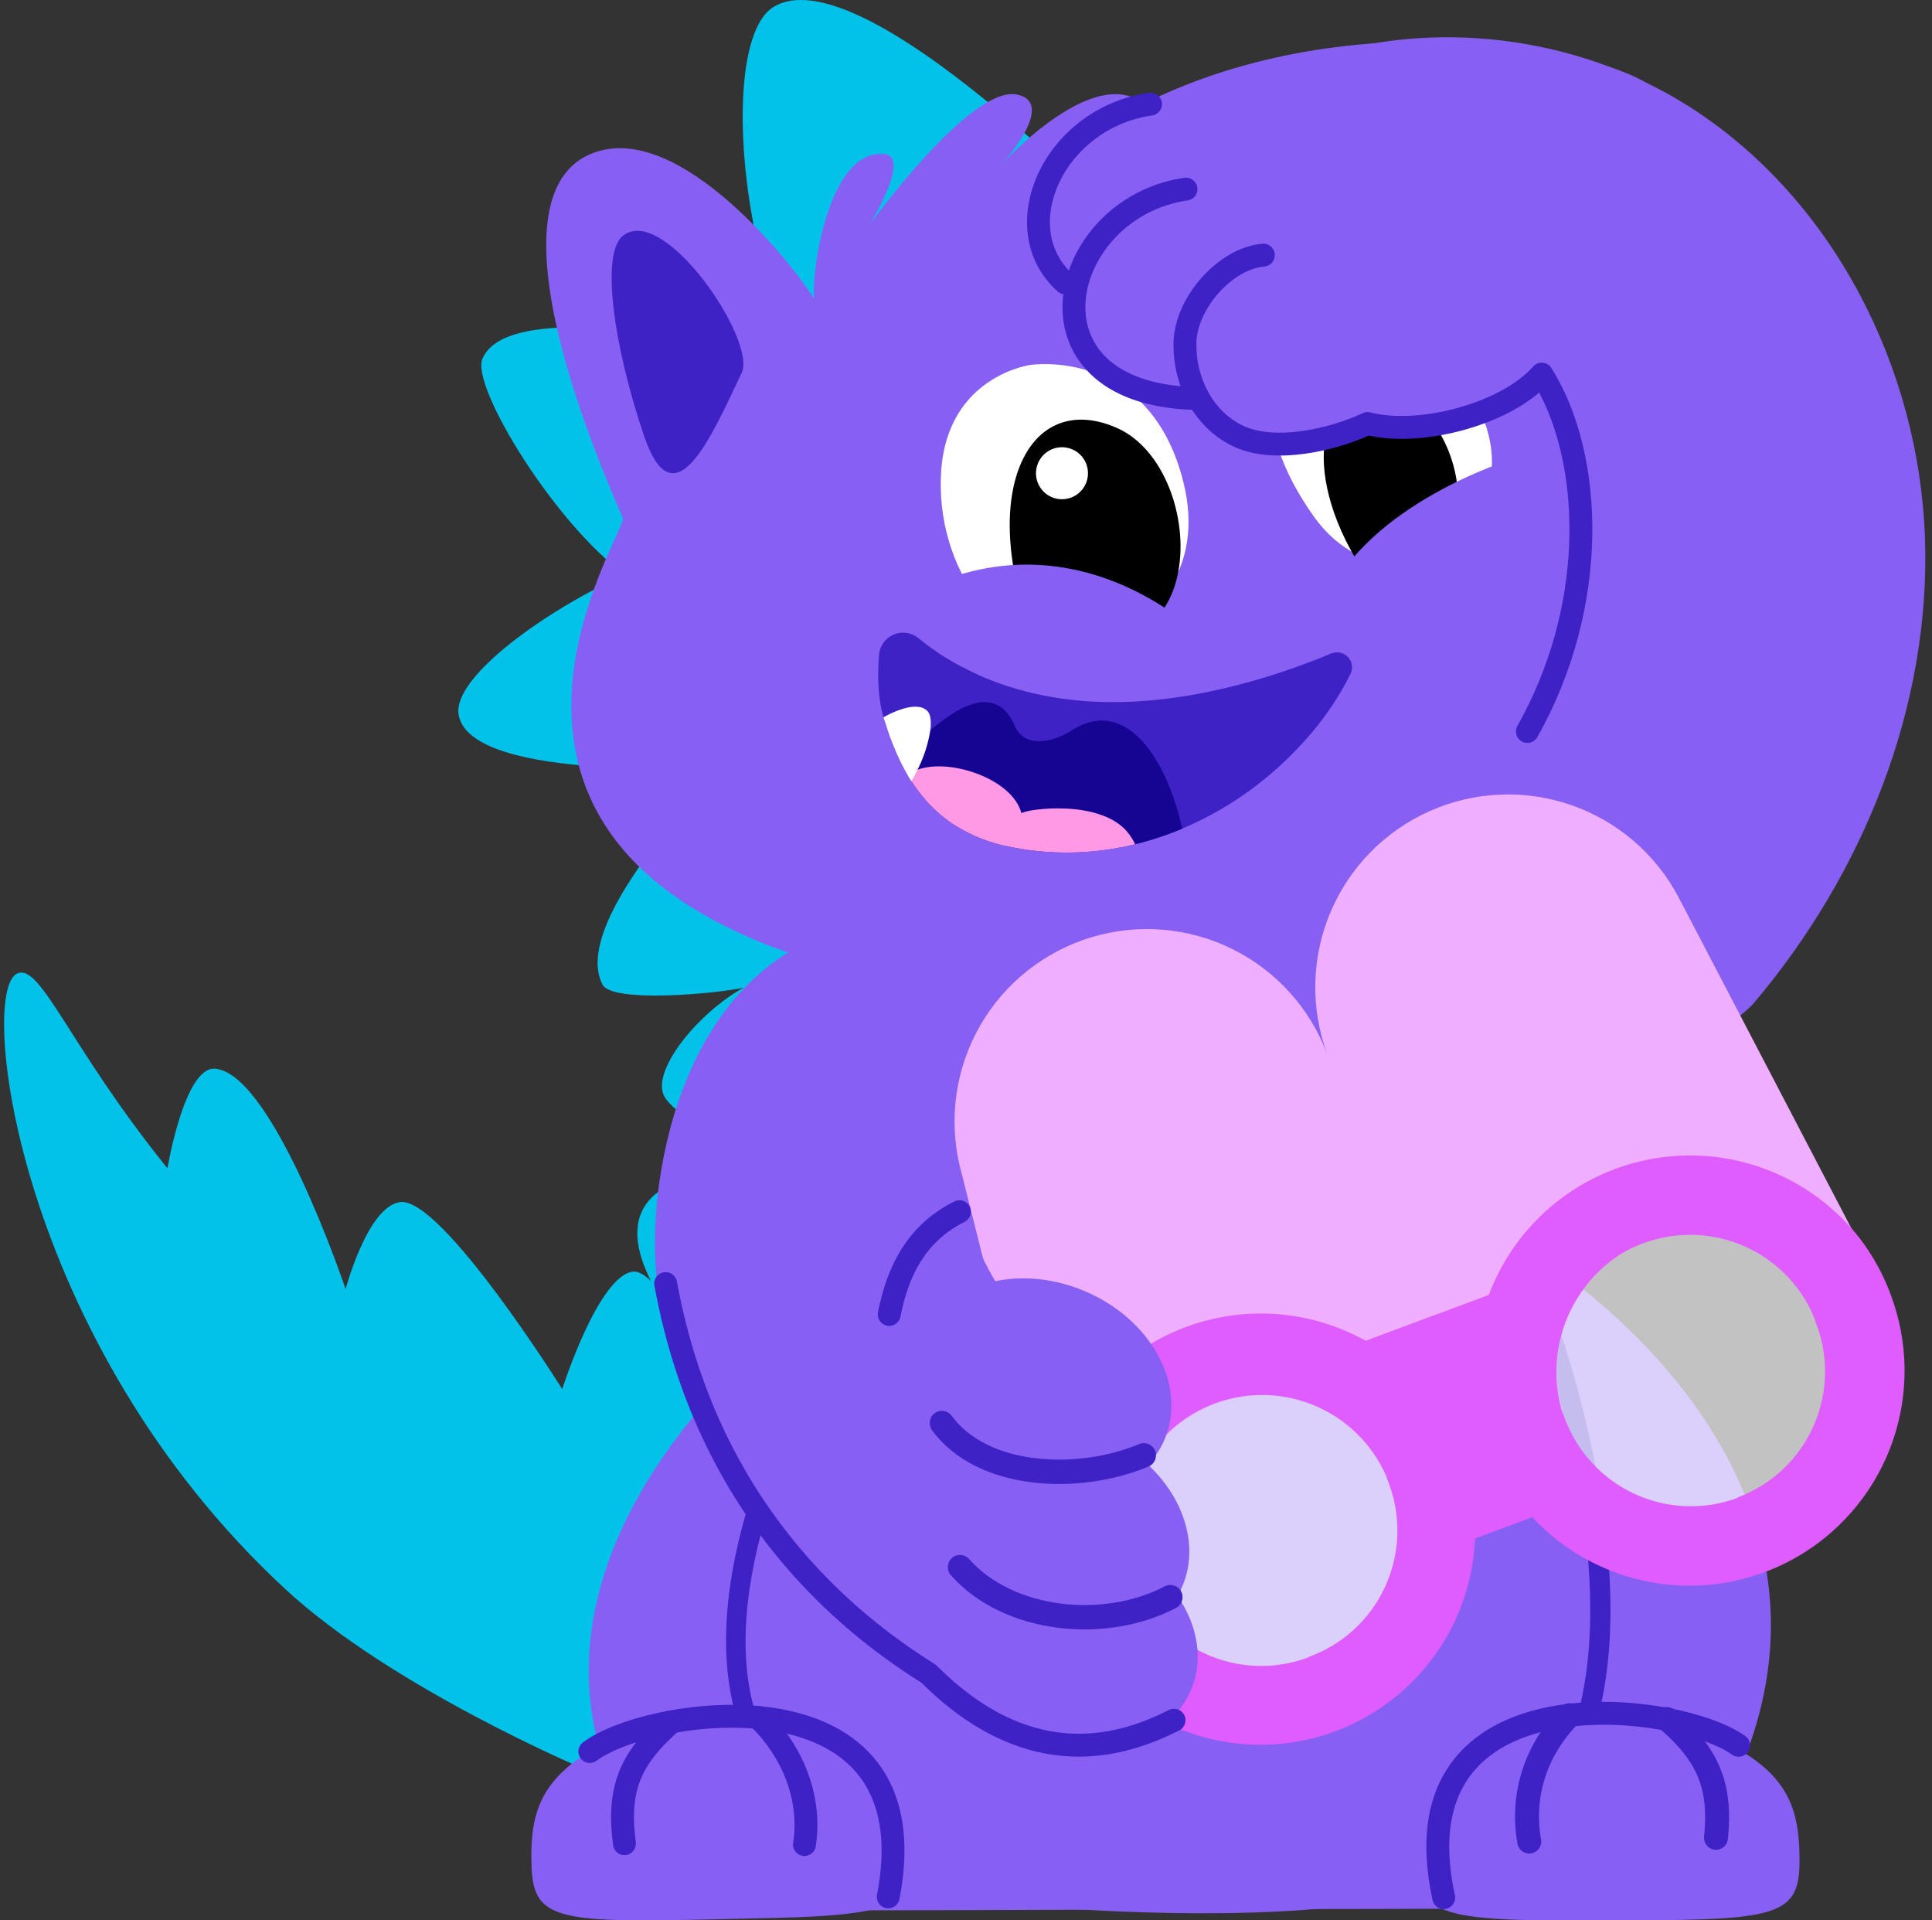
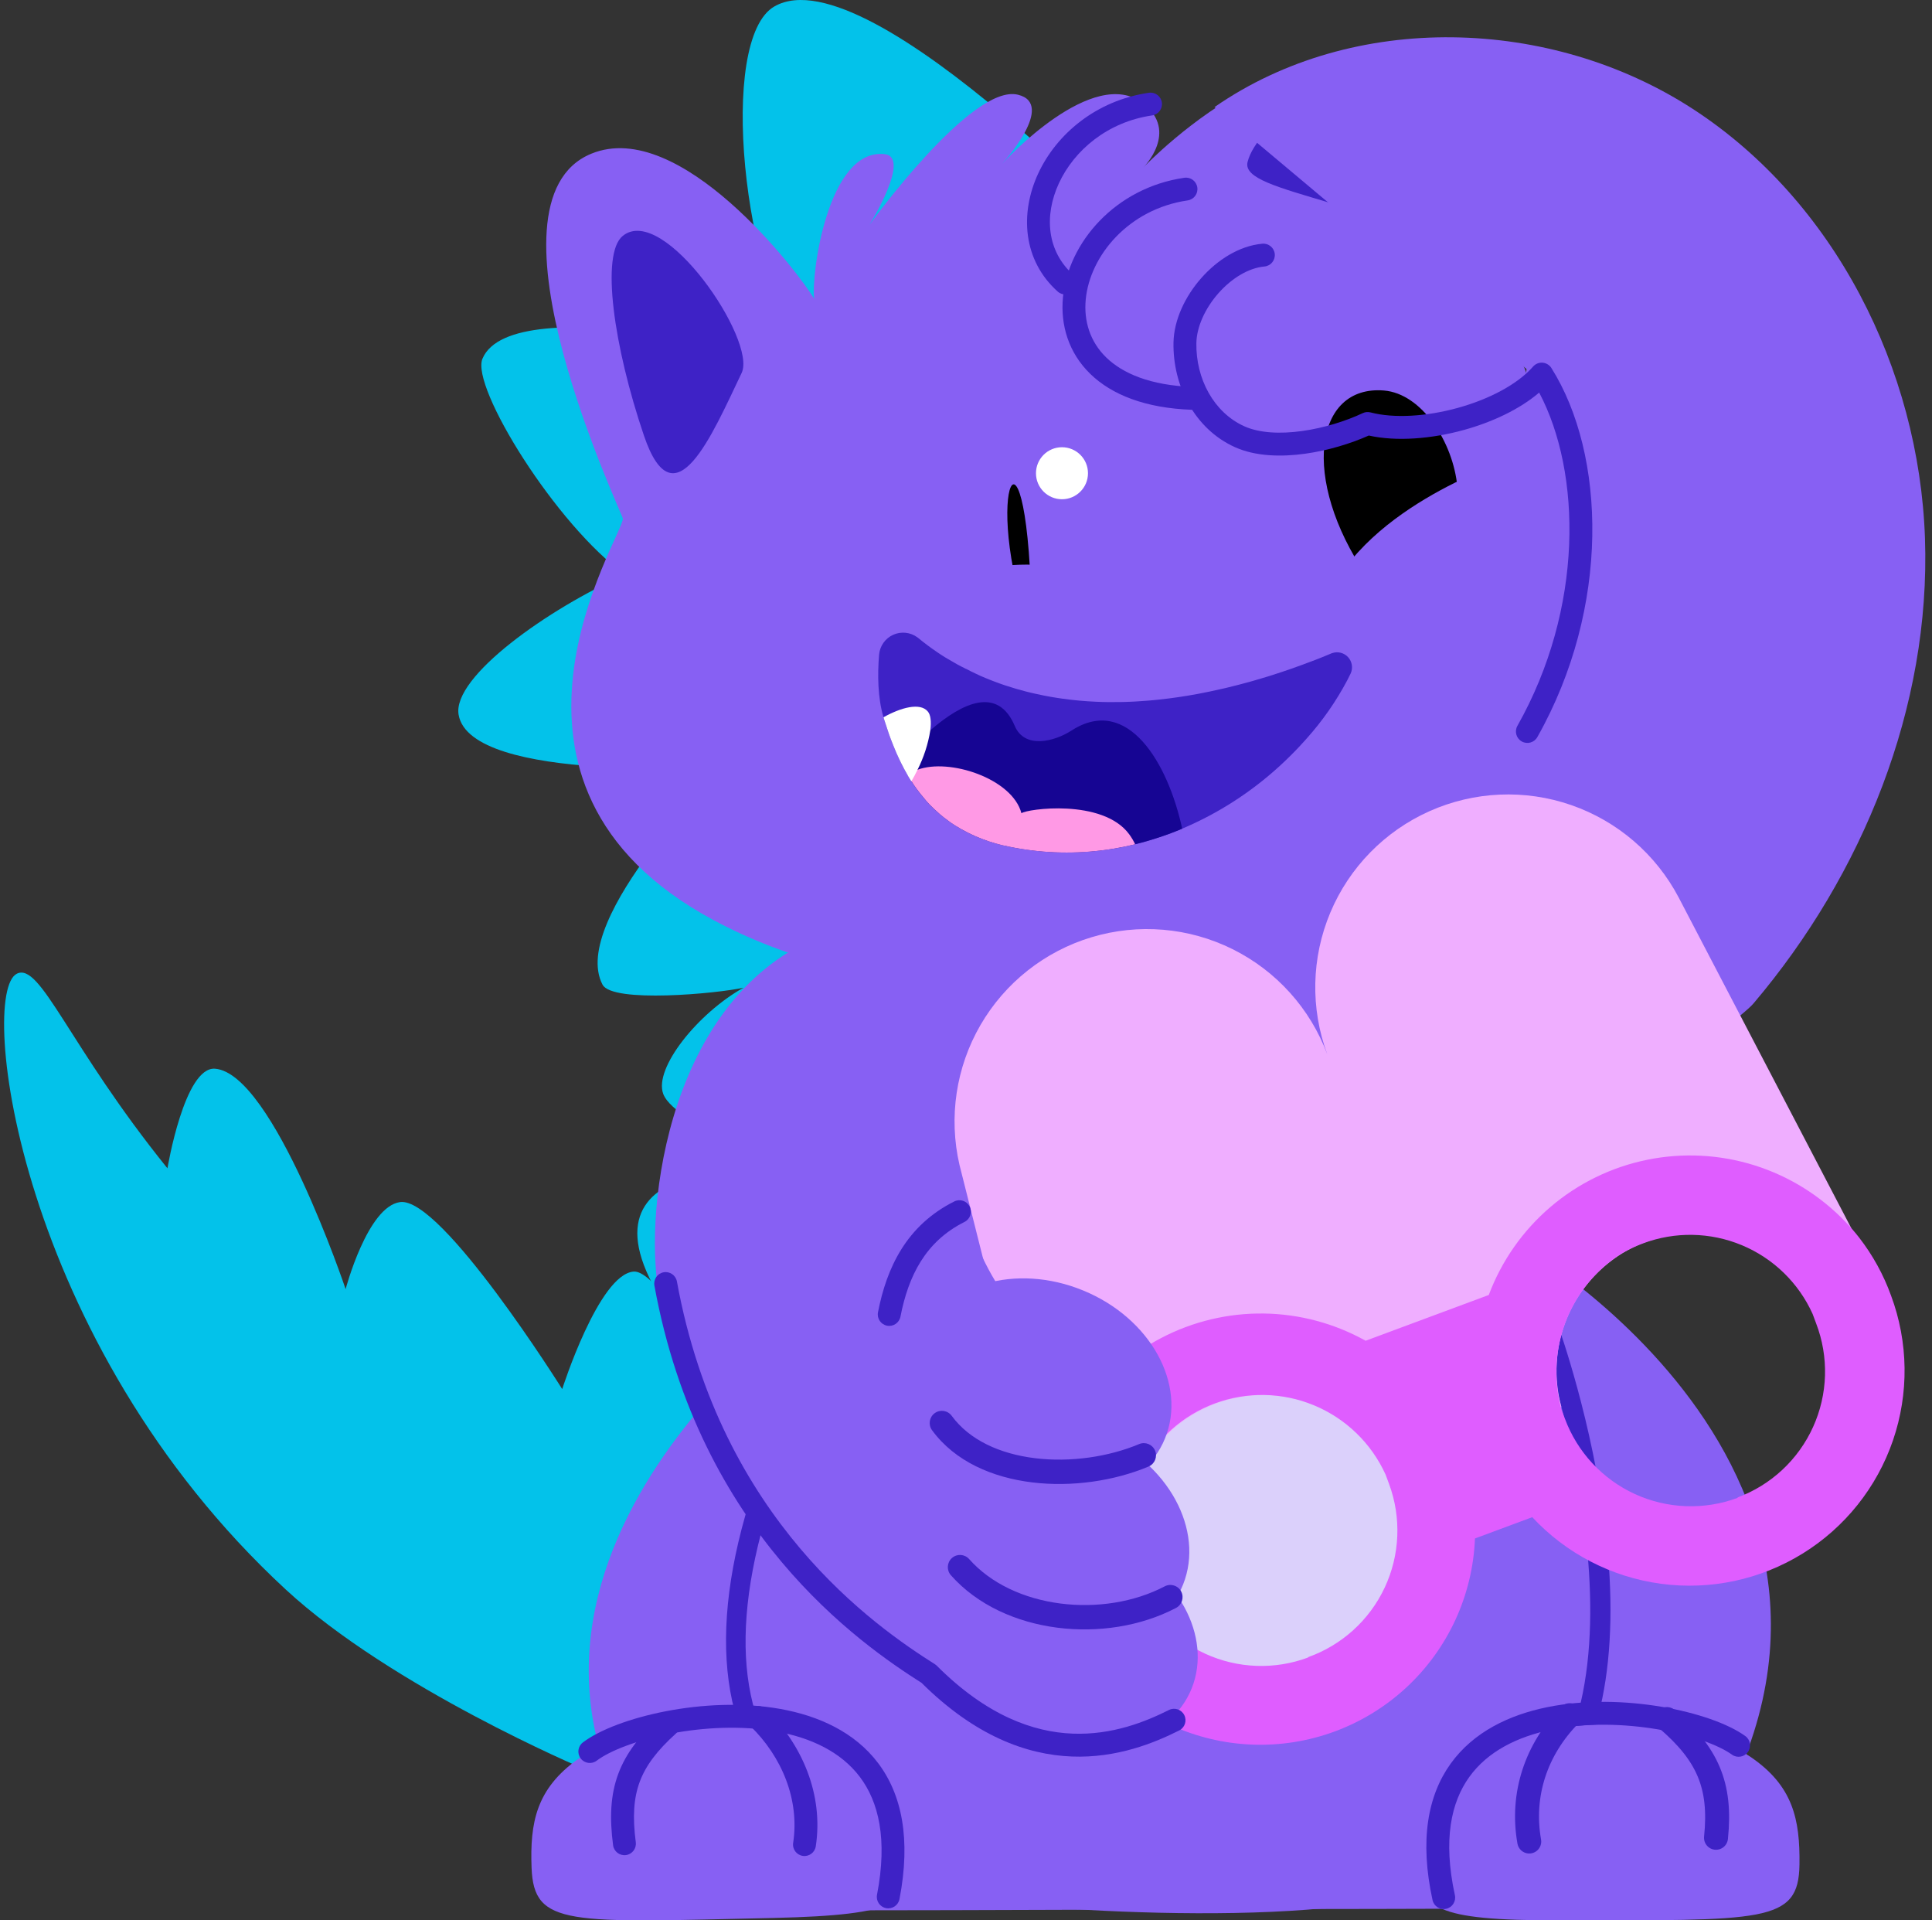
<svg xmlns="http://www.w3.org/2000/svg" width="161" height="160" viewBox="0 0 161 160" fill="none">
  <rect x="0" y="0" width="161" height="160" fill="#333333" stroke="none" />
  <path d="M52.091 47.877C45.731 50.686 37.672 56.384 38.218 59.551C39.201 65.29 60.37 63.869 60.37 63.869C60.37 63.869 47.356 76.59 50.211 82.039C51.03 83.602 59.799 82.777 61.958 82.293C58.153 84.425 54.477 88.996 55.267 91.136C56.292 93.899 67.379 97.694 67.379 97.694C67.379 97.694 48.052 94.97 54.385 107.005C60.718 119.04 75.436 100.97 75.436 100.97L86.455 45.228L96.644 21.948C96.644 21.948 72.472 -4.006 64.538 0.533C59.772 3.255 61.935 23.509 67.12 30.126C67.12 30.126 42.736 23.855 40.204 29.888C39.214 32.243 46.356 43.776 52.101 47.881L52.091 47.877Z" fill="#03C2EA" />
  <path d="M51.906 43.212C51.886 44.762 38.337 65.321 59.467 76.664C84.823 90.279 116.964 73.011 116.964 73.011C116.964 73.011 127.731 68.514 132.981 59.759C138.972 49.762 136.989 44.041 137.48 43.295C146.266 29.977 132.135 36.587 132.375 35.464C135.077 22.881 127.815 27.117 127.204 30.833C127.012 31.961 128.507 29.172 115.893 19.598C115.893 19.598 120.206 15.519 119.185 10.84C111.326 -2.871 95.295 13.938 95.295 13.938C95.295 13.938 98.272 10.961 95.257 8.612C91.108 5.38 83.747 13.388 83.501 13.659C83.643 13.501 88.019 8.66 84.825 7.891C80.959 6.943 72.456 18.73 72.456 18.73C72.456 18.73 75.974 13.086 73.715 12.842C68.98 12.325 67.578 22.937 67.846 24.896C66.569 22.716 56.666 9.771 49.278 12.805C39.49 16.816 51.91 42.92 51.906 43.208V43.212Z" fill="#8760F3" />
-   <path d="M85.881 30.403C85.881 30.403 79.01 31.297 78.437 39.182C77.86 47.122 83.197 55.231 90.626 53.503C96.009 52.249 100.5 47.618 98.602 40.112C95.765 28.883 85.879 30.405 85.879 30.405L85.881 30.403Z" fill="white" />
-   <path d="M109.503 43.059C113.481 48.634 120.873 48.538 123.757 41.482C126.529 34.699 118.672 25.809 112.368 26.886C104.989 28.151 103.843 35.107 109.503 43.059Z" fill="white" />
  <path d="M113.865 47.962L113.811 47.504C125.908 48.517 121.58 33.06 115.34 32.537C109.534 32.053 108.378 39.904 113.865 47.962Z" fill="black" />
-   <path d="M85.896 52.606L85.983 52.058C101.23 58.724 100.927 39.087 93.059 35.647C85.739 32.448 81.572 40.898 85.896 52.606Z" fill="black" />
+   <path d="M85.896 52.606L85.983 52.058C85.739 32.448 81.572 40.898 85.896 52.606Z" fill="black" />
  <path d="M128.503 44.031L112.137 53.953C112.137 53.953 107.498 59.173 110.245 50.841C112.992 42.509 125.281 38.512 125.281 38.512L128.503 44.031Z" fill="#8760F3" />
  <path d="M98.126 57.148L75.184 56.168C75.184 56.168 71.225 51.8 80.038 50.519C88.851 49.239 98.779 52.942 98.779 52.942L98.126 57.148Z" fill="#8760F3" />
  <path d="M53.664 36.299C51.14 28.87 50.042 21.143 51.901 19.65C55.306 16.914 63.094 28.364 61.804 31.073C59.322 36.268 56.187 43.725 53.664 36.299Z" fill="#3E22C6" />
  <path d="M111.006 16.953C106.423 15.589 103.643 14.855 103.962 13.509C104.731 10.318 111.627 5.798 113.688 5.99C117.46 6.34 113.586 17.718 110.997 16.949L111.006 16.953Z" fill="#3E22C6" />
  <path d="M23.806 132.428C1.419 111.732 -1.82 82.756 1.398 81.13C3.374 80.131 5.689 87.105 13.954 97.341C13.954 97.341 15.372 88.829 17.927 89.043C22.774 89.443 28.802 107.407 28.802 107.407C28.802 107.407 30.623 100.518 33.345 100.154C36.795 99.694 46.851 115.735 46.851 115.735C46.851 115.735 49.894 106.182 52.799 105.945C55.703 105.708 64.459 123.266 64.459 123.266C64.459 123.266 68.215 118.376 70.524 118.322C72.539 118.277 75.439 126.835 75.716 127.593C76.801 130.598 88.767 125.259 88.767 125.259L48.579 147.349C48.579 147.349 32.667 140.619 23.806 132.428Z" fill="#03C2EA" />
  <path d="M92.177 105.082L92.048 159.077C92.048 159.077 137.714 159.052 137.875 158.906C164.727 126.124 127.301 104.113 127.301 104.113L92.177 105.082Z" fill="#8760F3" />
  <path d="M66.737 109.293L100.362 104.844L100.493 159.078C100.493 159.078 58.09 159.271 57.915 159.078C33.741 133.407 66.737 109.294 66.737 109.294V109.293Z" fill="#8760F3" />
  <path d="M67.418 159.249C67.418 159.249 46.944 159.317 46.79 159.113C41.445 152.011 52.24 147.922 52.24 147.922L62.476 151.154L67.418 159.249Z" fill="#8760F3" />
  <path d="M125.062 159.249C125.062 159.249 145.539 159.317 145.693 159.113C151.035 152.011 140.24 147.922 140.24 147.922L130.009 151.154L125.062 159.249Z" fill="#8760F3" />
  <path d="M123.462 71.48L74.539 79.428C74.539 79.428 72.084 89.879 66.922 102.691C51.221 141.657 67.953 154.122 79.251 157.9C82.327 158.927 109.381 160.955 118.442 157.371C134.17 151.15 128.868 108.766 128.868 108.766C129.168 98.352 123.462 71.469 123.462 71.469V71.48Z" fill="#8760F3" />
  <path d="M99.41 52.44L98.622 58.648L70.182 57.727L74.856 50.173C88.529 41.989 99.406 52.44 99.406 52.44H99.41Z" fill="#8760F3" />
  <path d="M68.197 152.232C68.374 152.233 68.546 152.177 68.689 152.073C68.832 151.97 68.939 151.823 68.993 151.655C69.047 151.487 69.047 151.306 68.992 151.139C68.938 150.971 68.831 150.825 68.688 150.721C62.195 146.065 60.515 138 63.689 126.753C66.111 118.192 70.585 110.942 70.629 110.869C70.702 110.777 70.754 110.67 70.782 110.556C70.811 110.442 70.815 110.323 70.794 110.208C70.774 110.092 70.729 109.982 70.663 109.885C70.597 109.788 70.511 109.706 70.411 109.644C70.311 109.582 70.199 109.542 70.083 109.527C69.966 109.511 69.848 109.521 69.735 109.554C69.623 109.587 69.518 109.644 69.429 109.721C69.34 109.797 69.268 109.892 69.218 109.998C69.026 110.3 64.585 117.496 62.105 126.276C58.748 138.121 60.688 147.04 67.717 152.088C67.859 152.19 68.03 152.246 68.205 152.246L68.197 152.232Z" fill="#3E22C6" />
  <path d="M68.453 155.37C68.557 155.336 68.654 155.283 68.737 155.211C68.821 155.14 68.889 155.053 68.939 154.956C68.989 154.858 69.019 154.751 69.028 154.642C69.036 154.533 69.023 154.423 68.989 154.318C67.643 150.143 64.138 147.768 58.874 147.451C56.393 147.331 53.907 147.583 51.5 148.199C51.309 148.276 51.154 148.421 51.063 148.606C50.973 148.791 50.955 149.003 51.011 149.2C51.067 149.398 51.194 149.568 51.368 149.678C51.542 149.788 51.751 149.829 51.953 149.795C54.194 149.23 56.505 148.999 58.813 149.108C63.373 149.391 66.263 151.315 67.403 154.822C67.457 154.99 67.563 155.137 67.706 155.24C67.848 155.344 68.02 155.4 68.197 155.399C68.283 155.403 68.369 155.393 68.453 155.37Z" fill="#3E22C6" />
  <path d="M126.457 153.162C126.642 153.162 126.822 153.1 126.969 152.987C130.287 150.43 132.492 146.566 133.524 141.51C134.334 137.538 134.424 132.818 133.792 127.475C132.721 118.439 129.904 110.622 129.875 110.544C129.838 110.44 129.781 110.346 129.707 110.265C129.633 110.184 129.544 110.118 129.445 110.071C129.346 110.025 129.238 109.998 129.129 109.993C129.019 109.988 128.91 110.005 128.806 110.042C128.703 110.079 128.609 110.136 128.528 110.21C128.446 110.284 128.381 110.373 128.334 110.472C128.288 110.572 128.261 110.679 128.256 110.789C128.251 110.898 128.267 111.008 128.305 111.111C128.414 111.415 139.14 141.487 125.948 151.661C125.81 151.767 125.709 151.914 125.66 152.081C125.61 152.248 125.613 152.426 125.669 152.591C125.726 152.755 125.832 152.898 125.974 152.999C126.115 153.1 126.285 153.155 126.459 153.155L126.457 153.162Z" fill="#3E22C6" />
  <path d="M125.058 158.909H125.147C125.367 158.885 125.569 158.775 125.708 158.603C125.848 158.431 125.913 158.211 125.891 157.99C125.627 155.468 126.221 153.568 127.709 152.205C131.925 148.32 141.792 150.102 141.89 150.121C142.106 150.158 142.327 150.108 142.507 149.983C142.686 149.858 142.81 149.668 142.85 149.452C142.89 149.237 142.845 149.015 142.722 148.833C142.6 148.652 142.412 148.525 142.198 148.481C141.757 148.397 131.412 146.524 126.577 150.981C124.701 152.711 123.91 155.129 124.23 158.169C124.253 158.373 124.35 158.562 124.503 158.7C124.656 158.837 124.854 158.914 125.06 158.915L125.058 158.909Z" fill="#3E22C6" />
  <path d="M145.86 146.367C140.153 142.505 130.566 143.887 130.566 143.887C118.363 145.158 118.646 151.037 118.465 155.492C118.329 158.952 119.394 160.008 129.883 160C147.021 159.985 149.891 160.262 149.956 155.346C150.008 151.572 149.41 148.774 145.86 146.367Z" fill="#8760F3" />
  <path fill-rule="evenodd" clip-rule="evenodd" d="M120.892 146.939C118.979 149.598 118.292 153.324 119.378 158.309C119.49 158.823 119.998 159.149 120.512 159.037C121.027 158.925 121.353 158.417 121.241 157.902C120.233 153.274 120.933 150.148 122.441 148.052C123.962 145.937 126.43 144.694 129.308 144.108C132.182 143.522 135.365 143.615 138.15 144.085C140.964 144.561 143.228 145.397 144.325 146.19C144.752 146.498 145.348 146.402 145.656 145.975C145.965 145.548 145.869 144.952 145.442 144.644C143.995 143.599 141.392 142.699 138.467 142.205C135.513 141.706 132.085 141.596 128.927 142.239C125.774 142.881 122.791 144.298 120.892 146.939Z" fill="#3E22C6" />
  <path d="M130.808 142.906C128.019 145.742 126.745 149.513 127.437 153.431" stroke="#3E22C6" stroke-width="1.997" stroke-miterlimit="10" stroke-linecap="round" />
  <path d="M138.905 143.227C142.265 146.11 143.46 148.709 143 153.119" stroke="#3E22C6" stroke-width="1.997" stroke-miterlimit="10" stroke-linecap="round" />
  <path d="M48.187 146.551C53.801 142.552 63.419 143.705 63.419 143.705C75.648 144.686 75.514 150.569 75.793 155.017C76.012 158.478 74.972 159.556 64.484 159.799C47.351 160.183 44.49 160.535 44.298 155.623C44.157 151.851 44.682 149.04 48.181 146.551H48.187Z" fill="#8760F3" />
  <path fill-rule="evenodd" clip-rule="evenodd" d="M71.651 148.043C73.208 150.103 73.983 153.213 73.085 157.865C72.985 158.382 73.323 158.882 73.84 158.982C74.357 159.082 74.857 158.744 74.957 158.227C75.924 153.216 75.148 149.508 73.173 146.893C71.211 144.298 68.195 142.953 65.028 142.385C61.856 141.817 58.431 142.008 55.489 142.576C52.577 143.139 49.996 144.098 48.575 145.174C48.155 145.491 48.073 146.089 48.391 146.509C48.708 146.929 49.306 147.012 49.726 146.694C50.804 145.878 53.049 144.99 55.851 144.449C58.624 143.914 61.804 143.746 64.692 144.263C67.583 144.781 70.08 145.965 71.651 148.043Z" fill="#3E22C6" />
  <path fill-rule="evenodd" clip-rule="evenodd" d="M62.477 142.431C62.11 142.809 62.12 143.413 62.498 143.779C65.174 146.372 66.64 149.965 66.097 153.542C66.017 154.063 66.375 154.549 66.896 154.628C67.417 154.707 67.903 154.349 67.982 153.829C68.634 149.539 66.864 145.354 63.825 142.409C63.447 142.043 62.843 142.052 62.477 142.431Z" fill="#3E22C6" />
  <path fill-rule="evenodd" clip-rule="evenodd" d="M56.397 143.084C56.044 142.693 55.441 142.662 55.05 143.015C53.341 144.559 52.164 146.056 51.518 147.806C50.871 149.556 50.791 151.457 51.091 153.741C51.159 154.263 51.638 154.63 52.16 154.562C52.682 154.493 53.05 154.015 52.982 153.492C52.705 151.381 52.806 149.822 53.306 148.467C53.807 147.112 54.746 145.86 56.328 144.431C56.719 144.078 56.75 143.475 56.397 143.084Z" fill="#3E22C6" />
  <path d="M112.56 56.103C112.469 56.296 112.367 56.488 112.271 56.68C111.342 58.434 110.202 60.069 108.876 61.546C108.807 61.623 108.738 61.702 108.667 61.779C108.209 62.291 107.708 62.808 107.165 63.328C106.988 63.496 106.809 63.665 106.623 63.838C106.623 63.838 106.611 63.849 106.604 63.853C104.219 66.031 101.482 67.786 98.508 69.044C97.898 69.302 97.268 69.54 96.62 69.753C95.972 69.967 95.286 70.171 94.59 70.34C91.162 71.182 87.591 71.253 84.133 70.547C81.209 69.957 79.134 68.708 77.608 67.181C77.493 67.064 77.379 66.947 77.268 66.825C77.212 66.766 77.156 66.704 77.104 66.633C76.68 66.145 76.291 65.627 75.941 65.084C75.837 64.922 75.749 64.761 75.643 64.595C75.434 64.242 75.243 63.882 75.066 63.523C75.037 63.465 75.009 63.407 74.984 63.349C74.884 63.14 74.791 62.932 74.697 62.727C74.613 62.534 74.53 62.329 74.451 62.133C74.422 62.065 74.397 62 74.374 61.94C74.322 61.809 74.274 61.681 74.224 61.556C74.132 61.296 74.032 61.042 73.955 60.787C73.871 60.535 73.79 60.289 73.713 60.05C73.696 59.989 73.674 59.929 73.657 59.87C73.64 59.81 73.632 59.789 73.621 59.749C73.14 58.132 73.121 56.215 73.257 54.544C73.288 54.19 73.413 53.849 73.619 53.559C73.825 53.268 74.104 53.037 74.429 52.89C74.753 52.743 75.111 52.685 75.465 52.722C75.819 52.758 76.157 52.888 76.445 53.099C76.476 53.12 76.504 53.143 76.533 53.166C76.997 53.55 77.527 53.95 78.123 54.354C78.315 54.487 78.531 54.623 78.744 54.758L79.073 54.95C79.294 55.084 79.523 55.215 79.761 55.348L80.123 55.54L80.507 55.732C80.509 55.733 80.511 55.734 80.513 55.734C80.515 55.734 80.517 55.733 80.519 55.732C80.642 55.796 80.765 55.857 80.892 55.925C81.019 55.992 81.155 56.051 81.29 56.117C81.424 56.182 81.561 56.24 81.699 56.309C81.976 56.43 82.26 56.55 82.555 56.663C82.628 56.694 82.701 56.721 82.776 56.749C82.947 56.815 83.12 56.878 83.293 56.942L83.662 57.071L83.708 57.086L83.929 57.157C84.406 57.315 84.902 57.459 85.415 57.593L85.673 57.659C85.761 57.682 85.848 57.703 85.936 57.722L86.202 57.784C86.467 57.845 86.74 57.903 87.015 57.957C87.2 57.995 87.386 58.03 87.574 58.061C87.767 58.095 87.959 58.124 88.151 58.155L88.436 58.197C88.641 58.228 88.847 58.255 89.057 58.28C89.266 58.305 89.441 58.326 89.633 58.343L89.941 58.374C90.407 58.416 90.875 58.448 91.343 58.468C92.044 58.501 92.744 58.507 93.438 58.491C93.663 58.491 93.886 58.48 94.109 58.47H94.146L94.474 58.455L94.819 58.435C95.047 58.422 95.276 58.409 95.505 58.387L95.845 58.361C96.07 58.341 96.297 58.318 96.522 58.295C96.829 58.261 97.137 58.226 97.441 58.188L97.589 58.168L97.864 58.13C97.975 58.116 98.085 58.101 98.196 58.084C98.415 58.053 98.637 58.018 98.854 57.982C98.965 57.965 99.075 57.947 99.186 57.926C99.396 57.891 99.606 57.855 99.815 57.815C100.142 57.755 100.466 57.691 100.788 57.622C101.208 57.534 101.624 57.442 102.034 57.347C102.141 57.324 102.249 57.297 102.357 57.27C102.959 57.124 103.547 56.971 104.12 56.813L104.406 56.732C104.791 56.624 105.158 56.513 105.521 56.403C105.612 56.376 105.702 56.349 105.792 56.319C107.138 55.9 108.349 55.463 109.401 55.059H109.416C109.98 54.84 110.495 54.633 110.954 54.437L111.016 54.412H111.027C111.257 54.336 111.504 54.328 111.737 54.389C111.971 54.451 112.182 54.579 112.345 54.758C112.507 54.938 112.614 55.16 112.652 55.399C112.69 55.638 112.658 55.883 112.56 56.103Z" fill="#3E22C6" />
  <path d="M98.516 69.045C97.907 69.303 97.276 69.541 96.628 69.754C95.98 69.968 95.294 70.174 94.598 70.341C94.021 70.481 93.433 70.604 92.831 70.704C92.639 70.737 92.447 70.766 92.239 70.794C92.076 70.819 91.912 70.841 91.747 70.858C89.211 71.165 86.642 71.061 84.139 70.55C82.52 70.245 80.973 69.639 79.577 68.764C79.452 68.683 79.333 68.603 79.214 68.522C79.037 68.397 78.866 68.27 78.699 68.138L78.372 67.874C78.212 67.738 78.058 67.601 77.91 67.461C77.81 67.368 77.718 67.269 77.618 67.178C77.518 67.088 77.389 66.944 77.278 66.823C77.222 66.763 77.166 66.701 77.114 66.63C77.062 66.559 77.005 66.507 76.953 66.438C76.589 66.008 76.254 65.553 75.949 65.079C75.847 64.917 75.757 64.756 75.651 64.59C75.442 64.235 75.251 63.875 75.075 63.516C75.046 63.458 75.017 63.4 74.992 63.343C75.788 62.461 76.635 61.626 77.53 60.843C80.258 58.484 83.168 57.191 84.564 60.484C85.379 62.406 87.833 61.812 89.309 60.857C93.966 57.867 97.336 63.572 98.516 69.045Z" fill="#160593" />
  <path d="M94.596 70.343C94.019 70.483 93.431 70.606 92.829 70.706C92.637 70.739 92.444 70.768 92.237 70.797C92.073 70.822 91.91 70.843 91.745 70.86C89.209 71.167 86.64 71.064 84.137 70.552C82.518 70.247 80.971 69.641 79.575 68.766C79.45 68.686 79.331 68.605 79.212 68.524C79.035 68.399 78.864 68.272 78.696 68.14L78.37 67.876C78.21 67.74 78.056 67.603 77.908 67.463C77.808 67.371 77.716 67.271 77.616 67.18C77.516 67.09 77.387 66.946 77.276 66.825C77.22 66.765 77.164 66.704 77.112 66.632C77.06 66.561 77.003 66.509 76.951 66.44C76.586 66.01 76.251 65.556 75.947 65.081C75.845 64.919 75.755 64.758 75.649 64.593C75.889 64.397 76.16 64.243 76.451 64.137C79.112 63.133 84.372 64.879 85.12 67.759C85.535 67.4 91.879 66.509 94.092 69.499C94.288 69.763 94.456 70.046 94.596 70.343Z" fill="#FF99E5" />
  <path d="M77.525 60.856C77.34 62.005 76.977 63.118 76.451 64.155C76.299 64.469 76.13 64.786 75.947 65.099C75.845 64.938 75.755 64.776 75.649 64.611C75.439 64.255 75.249 63.896 75.072 63.536C75.043 63.479 75.014 63.421 74.99 63.363C74.888 63.154 74.797 62.948 74.703 62.74C74.618 62.548 74.536 62.342 74.457 62.146C74.428 62.079 74.403 62.014 74.38 61.954C74.328 61.823 74.28 61.694 74.23 61.569C74.136 61.31 74.038 61.056 73.961 60.8C73.874 60.549 73.794 60.303 73.719 60.064C73.7 60.005 73.678 59.945 73.661 59.885C73.644 59.826 73.636 59.803 73.624 59.762C75.088 58.94 76.679 58.517 77.314 59.276C77.558 59.553 77.62 60.124 77.525 60.856Z" fill="white" />
  <path d="M101.211 8.923C112.79 0.892 129.244 1.398 141.061 9.071C152.879 16.744 159.925 30.753 160.414 44.83C160.902 58.907 155.24 72.857 146.125 83.604C145.299 84.578 141.136 87.512 140.358 88.523L112.758 79.007C123.221 67.543 137.054 38.513 126.719 30.33" fill="#8760F3" />
  <path opacity="0.7" d="M105.851 139.343C98.942 139.99 92.817 134.915 92.169 128.006C91.522 121.098 96.597 114.973 103.506 114.325C110.414 113.677 116.54 118.753 117.187 125.661C117.835 132.57 112.759 138.695 105.851 139.343Z" fill="white" />
-   <path opacity="0.7" d="M141.859 125.804C134.95 126.451 128.825 121.376 128.177 114.467C127.53 107.559 132.605 101.433 139.514 100.786C146.422 100.138 152.547 105.214 153.195 112.122C153.843 119.031 148.767 125.156 141.859 125.804Z" fill="white" />
  <path d="M153.9 101.611L139.892 74.78C137.993 71.167 134.789 68.413 130.932 67.076C127.075 65.74 122.854 65.922 119.126 67.585C115.398 69.248 112.443 72.267 110.861 76.03C109.279 79.793 109.188 84.017 110.608 87.844C109.185 84.027 106.363 80.894 102.715 79.082C99.067 77.27 94.865 76.914 90.964 78.087C87.063 79.26 83.755 81.873 81.71 85.397C79.666 88.92 79.04 93.09 79.958 97.058L87.406 126.622L88.866 132.56L94.324 130.531C93.582 127.803 93.887 124.896 95.18 122.381C96.472 119.867 98.658 117.927 101.309 116.942C103.959 115.957 106.882 116 109.502 117.06C112.123 118.121 114.252 120.124 115.471 122.675L130.113 117.232C129.46 114.832 129.603 112.285 130.52 109.973C131.437 107.661 133.08 105.709 135.201 104.41C135.802 104.043 136.438 103.737 137.1 103.495C139.763 102.498 142.705 102.551 145.33 103.644C147.955 104.737 150.066 106.788 151.234 109.38L156.849 107.294L153.9 101.611Z" fill="#EFAEFF" />
  <path d="M157.588 107.947C159.035 111.83 159.09 116.095 157.746 120.015C156.401 123.935 153.738 127.267 150.212 129.444C146.686 131.621 142.515 132.509 138.408 131.955C134.301 131.401 130.513 129.441 127.689 126.408L122.914 128.182C122.821 130.531 122.265 132.838 121.28 134.972C120.295 137.106 118.899 139.025 117.172 140.62C115.445 142.214 113.421 143.453 111.216 144.266C109.01 145.078 106.666 145.448 104.317 145.355C101.969 145.261 99.661 144.706 97.527 143.721C95.393 142.735 93.474 141.34 91.879 139.613C90.285 137.886 89.046 135.862 88.234 133.656C87.421 131.45 87.051 129.106 87.145 126.758L87.246 125.59C87.538 122.631 88.562 119.792 90.225 117.328C91.889 114.864 94.139 112.852 96.774 111.475C99.409 110.098 102.345 109.398 105.318 109.439C108.29 109.479 111.206 110.259 113.802 111.708L124.065 107.894C125.132 105.051 126.903 102.525 129.213 100.555C131.523 98.584 134.296 97.233 137.272 96.629C140.247 96.024 143.328 96.185 146.224 97.097C149.12 98.01 151.736 99.643 153.828 101.844C154.216 102.246 154.583 102.668 154.925 103.109C156.061 104.572 156.96 106.204 157.588 107.947ZM109 138.073C110.396 137.577 111.681 136.809 112.778 135.813C113.876 134.817 114.764 133.613 115.393 132.271C116.022 130.929 116.378 129.475 116.44 127.995C116.503 126.514 116.271 125.035 115.757 123.645L115.465 122.858C114.282 120.252 112.155 118.191 109.512 117.092C106.87 115.992 103.909 115.935 101.226 116.933C98.544 117.93 96.339 119.907 95.056 122.466C93.774 125.024 93.509 127.974 94.315 130.72L94.607 131.507C95.12 132.886 95.899 134.15 96.9 135.228C97.902 136.305 99.106 137.175 100.443 137.787C101.78 138.399 103.225 138.742 104.695 138.795C106.165 138.849 107.631 138.612 109.01 138.099L109 138.073ZM144.789 124.768C146.176 124.253 147.448 123.468 148.53 122.459C149.612 121.449 150.483 120.235 151.093 118.886C151.703 117.538 152.039 116.082 152.083 114.603C152.126 113.123 151.876 111.65 151.346 110.268L151.054 109.481C149.886 106.888 147.775 104.838 145.15 103.745C142.526 102.652 139.583 102.598 136.92 103.595C136.259 103.837 135.623 104.144 135.021 104.511C132.939 105.862 131.342 107.841 130.459 110.161C129.577 112.481 129.456 115.021 130.113 117.414L130.409 118.201C130.921 119.58 131.7 120.844 132.701 121.921C133.702 122.998 134.905 123.868 136.242 124.481C137.579 125.093 139.023 125.436 140.493 125.49C141.962 125.544 143.428 125.308 144.807 124.796L144.789 124.768Z" fill="#DF5DFF" />
  <path d="M85.36 140.888C77.574 137.381 70.147 132.813 64.326 126.569C58.504 120.324 55.16 113.86 54.626 105.336C54.091 96.811 57.467 78.542 73.503 76.715C79.717 87.512 77.129 101.958 86.033 110.671C85.728 120.89 84.816 132.179 84.513 142.393" fill="#8760F3" />
  <path d="M83.558 123.841C77.942 121.534 74.891 116.01 76.742 111.503C78.593 106.996 84.647 105.212 90.263 107.519C95.879 109.825 98.93 115.349 97.079 119.856C95.228 124.363 89.174 126.147 83.558 123.841Z" fill="#8760F3" />
  <path d="M84.727 135.757C79.251 133.177 76.501 127.501 78.584 123.08C80.668 118.658 86.795 117.166 92.271 119.746C97.747 122.326 100.497 128.002 98.414 132.423C96.331 136.845 90.203 138.337 84.727 135.757Z" fill="#8760F3" />
  <path d="M86.104 144.217C80.885 141.758 78.264 136.349 80.25 132.135C82.236 127.922 88.076 126.499 93.294 128.958C98.512 131.417 101.133 136.826 99.147 141.04C97.162 145.253 91.322 146.676 86.104 144.217Z" fill="#8760F3" />
  <path fill-rule="evenodd" clip-rule="evenodd" d="M77.89 117.743C77.438 118.074 77.339 118.709 77.67 119.161C79.588 121.785 82.744 123.111 86.013 123.509C89.291 123.909 92.828 123.398 95.712 122.19C96.228 121.973 96.472 121.378 96.255 120.861C96.039 120.344 95.444 120.101 94.927 120.317C92.369 121.389 89.187 121.851 86.258 121.494C83.32 121.136 80.781 119.977 79.309 117.963C78.978 117.51 78.343 117.412 77.89 117.743Z" fill="#3E22C6" />
  <path fill-rule="evenodd" clip-rule="evenodd" d="M79.328 129.81C78.908 130.181 78.869 130.823 79.24 131.243C81.459 133.749 84.722 135.176 88.097 135.613C91.473 136.05 95.061 135.511 98.003 133.968C98.5 133.708 98.691 133.094 98.431 132.598C98.171 132.101 97.557 131.91 97.061 132.17C94.528 133.498 91.368 133.989 88.357 133.599C85.345 133.209 82.579 131.951 80.76 129.897C80.389 129.477 79.747 129.438 79.328 129.81Z" fill="#3E22C6" />
  <path fill-rule="evenodd" clip-rule="evenodd" d="M80.805 100.527C80.569 100.056 79.997 99.865 79.526 100.101C75.541 102.093 73.889 105.62 73.166 109.335C73.065 109.852 73.403 110.353 73.92 110.453C74.436 110.554 74.937 110.216 75.038 109.7C75.701 106.297 77.128 103.432 80.378 101.807C80.849 101.571 81.04 100.998 80.805 100.527Z" fill="#3E22C6" />
-   <path d="M113.923 34.969C107.917 38.366 109.968 38.147 103.299 36.384C101.455 35.898 99.629 35.192 98.16 33.979C96.691 32.766 95.607 30.98 95.584 29.073C91.644 28.285 88.036 24.936 87.071 21.037C86.019 16.79 87.598 13.347 90.954 11.143C108.148 -0.157 130.98 3.411 136.926 6.756C145.128 11.373 131.357 37.566 113.923 34.969Z" fill="#8760F3" />
  <path fill-rule="evenodd" clip-rule="evenodd" d="M99.776 15.617C99.701 15.096 99.217 14.735 98.696 14.811C92.937 15.647 89.011 20.218 88.58 24.769C88.361 27.071 89.042 29.385 90.853 31.148C92.653 32.899 95.466 34.008 99.336 34.143C99.862 34.161 100.304 33.75 100.322 33.223C100.341 32.697 99.929 32.255 99.403 32.237C95.846 32.113 93.544 31.105 92.183 29.781C90.834 28.468 90.308 26.746 90.478 24.949C90.824 21.299 94.057 17.412 98.97 16.698C99.491 16.622 99.852 16.139 99.776 15.617Z" fill="#3E22C6" />
  <path fill-rule="evenodd" clip-rule="evenodd" d="M96.822 8.536C96.746 8.014 96.262 7.653 95.741 7.729C91.347 8.366 88.037 11.173 86.513 14.464C84.991 17.755 85.216 21.673 88.144 24.294C88.536 24.645 89.139 24.612 89.49 24.22C89.842 23.827 89.808 23.225 89.416 22.873C87.266 20.948 86.979 17.999 88.244 15.265C89.509 12.533 92.286 10.157 96.015 9.616C96.536 9.541 96.897 9.057 96.822 8.536Z" fill="#3E22C6" />
  <path fill-rule="evenodd" clip-rule="evenodd" d="M106.231 21.168C106.183 20.644 105.719 20.257 105.195 20.305C103.255 20.481 101.427 21.671 100.103 23.173C98.777 24.677 97.824 26.641 97.791 28.555C97.73 32.105 99.522 35.727 102.907 37.254C104.626 38.03 106.767 38.081 108.774 37.801C110.67 37.536 112.557 36.961 114.066 36.288C116.382 36.805 119.301 36.565 121.988 35.824C124.323 35.179 126.616 34.119 128.264 32.709C131.803 39.392 131.985 50.674 126.45 60.477C126.192 60.936 126.353 61.517 126.812 61.776C127.271 62.035 127.852 61.873 128.111 61.415C134.223 50.589 133.819 37.858 129.281 30.66C129.121 30.406 128.849 30.242 128.549 30.218C128.249 30.195 127.956 30.314 127.757 30.541C126.464 32.017 124.113 33.259 121.481 33.985C118.854 34.71 116.142 34.869 114.212 34.361C113.995 34.304 113.765 34.325 113.562 34.421C112.174 35.075 110.341 35.657 108.511 35.912C106.661 36.17 104.938 36.078 103.691 35.516C101.142 34.366 99.647 31.544 99.698 28.588C99.721 27.249 100.415 25.702 101.533 24.434C102.653 23.164 104.066 22.322 105.367 22.204C105.892 22.157 106.278 21.693 106.231 21.168Z" fill="#3E22C6" />
  <circle cx="2.167" cy="2.167" r="2.167" transform="matrix(-1 0 0 1 90.665 37.262)" fill="white" />
  <path fill-rule="evenodd" clip-rule="evenodd" d="M55.301 106.004C54.782 106.098 54.439 106.595 54.534 107.113C58.289 127.697 71.672 136.958 76.796 140.211C81.242 144.626 85.538 146.2 89.31 146.348C93.072 146.495 96.193 145.219 98.266 144.177C98.737 143.94 98.927 143.367 98.69 142.897C98.454 142.426 97.88 142.236 97.41 142.473C95.454 143.456 92.676 144.571 89.385 144.442C86.124 144.314 82.242 142.96 78.069 138.787C78.019 138.738 77.964 138.694 77.905 138.656C73.013 135.558 60.044 126.691 56.41 106.771C56.315 106.253 55.819 105.909 55.301 106.004Z" fill="#3E22C6" />
</svg>